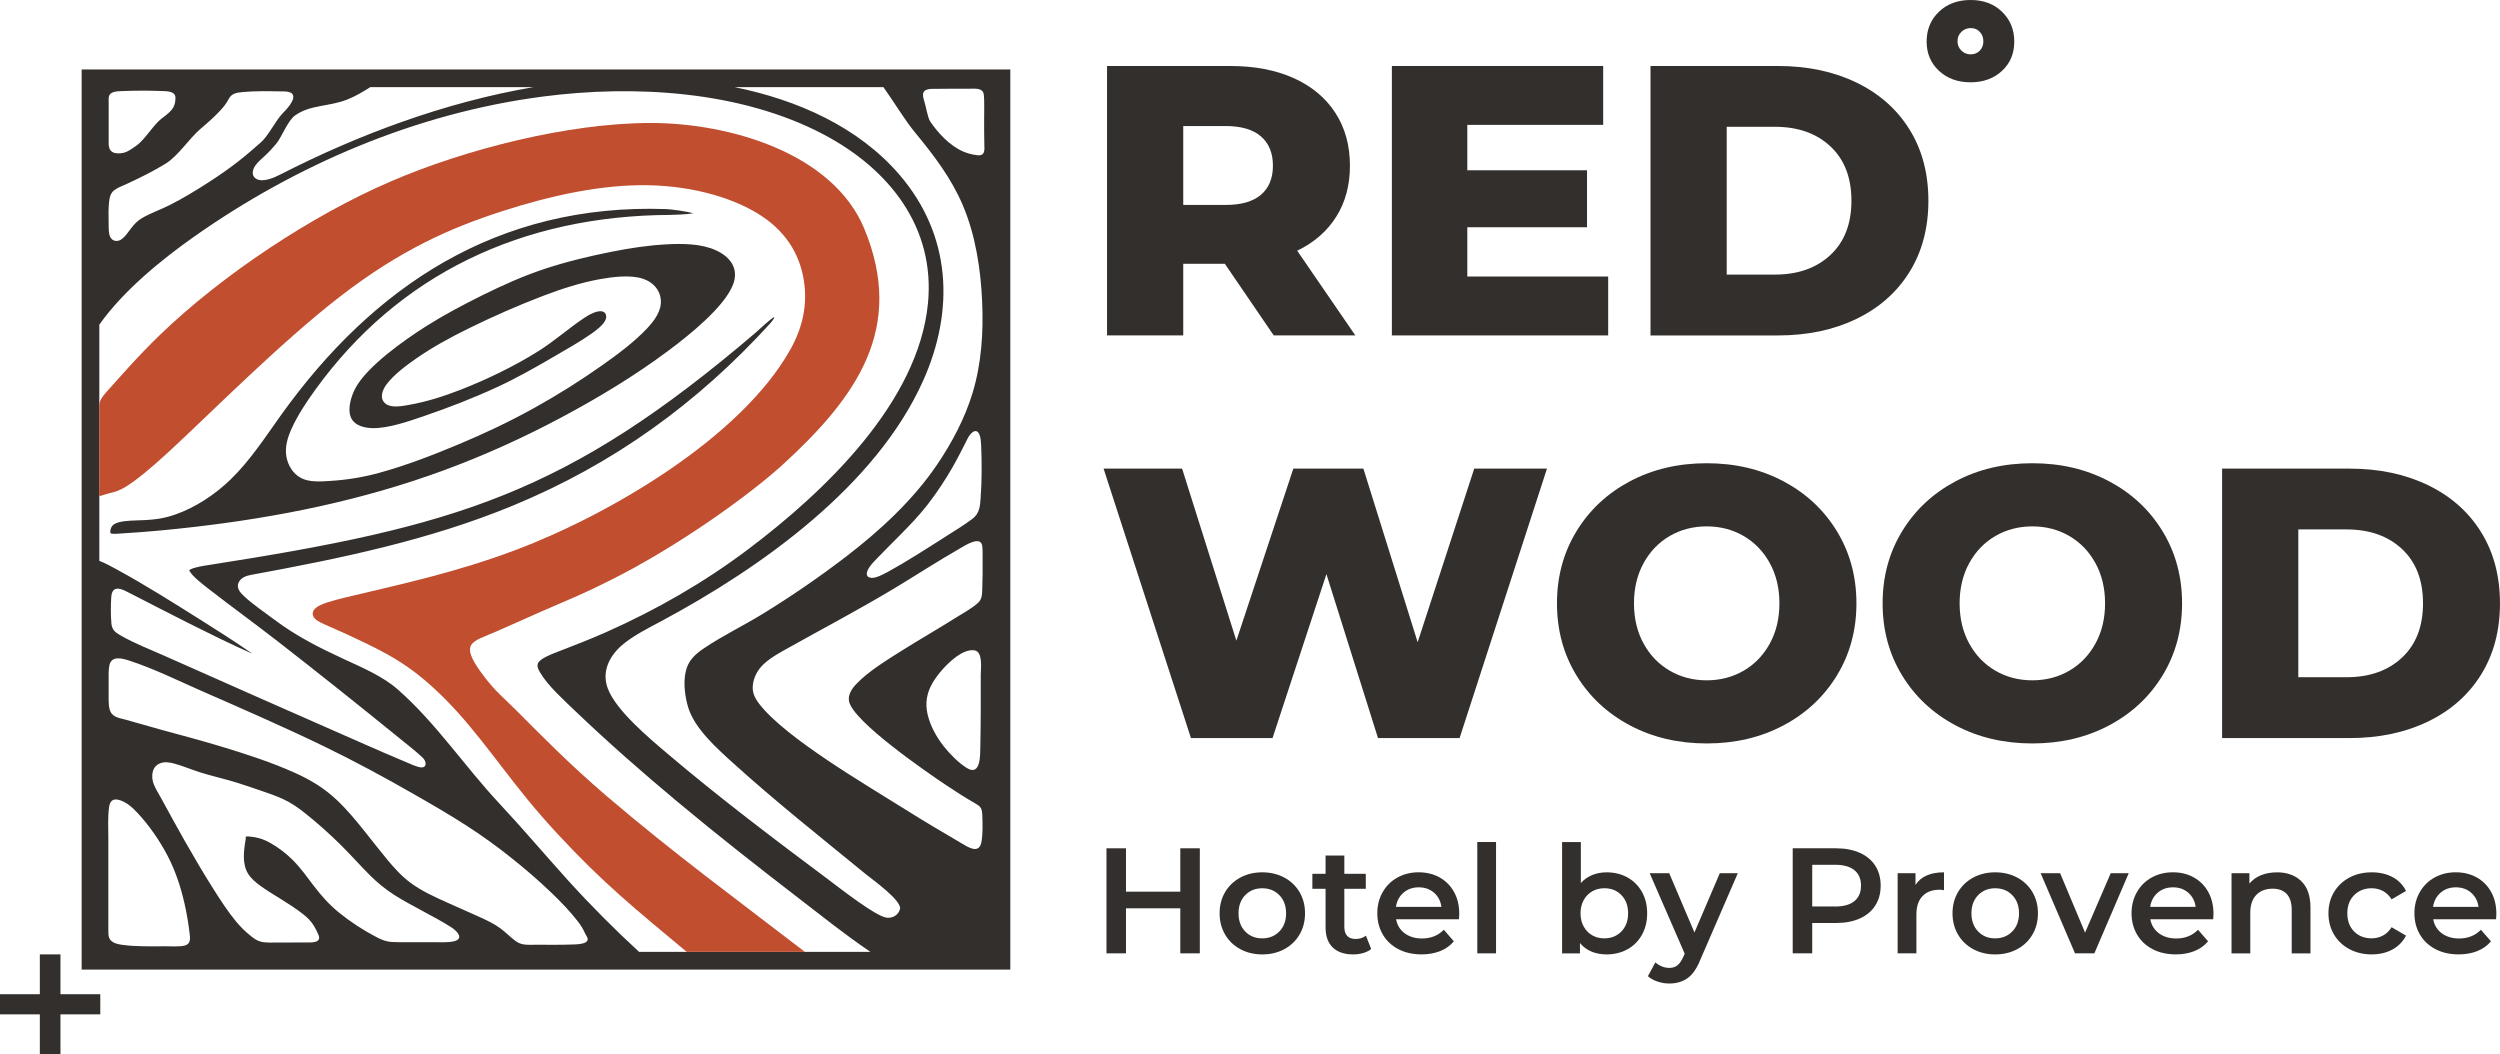
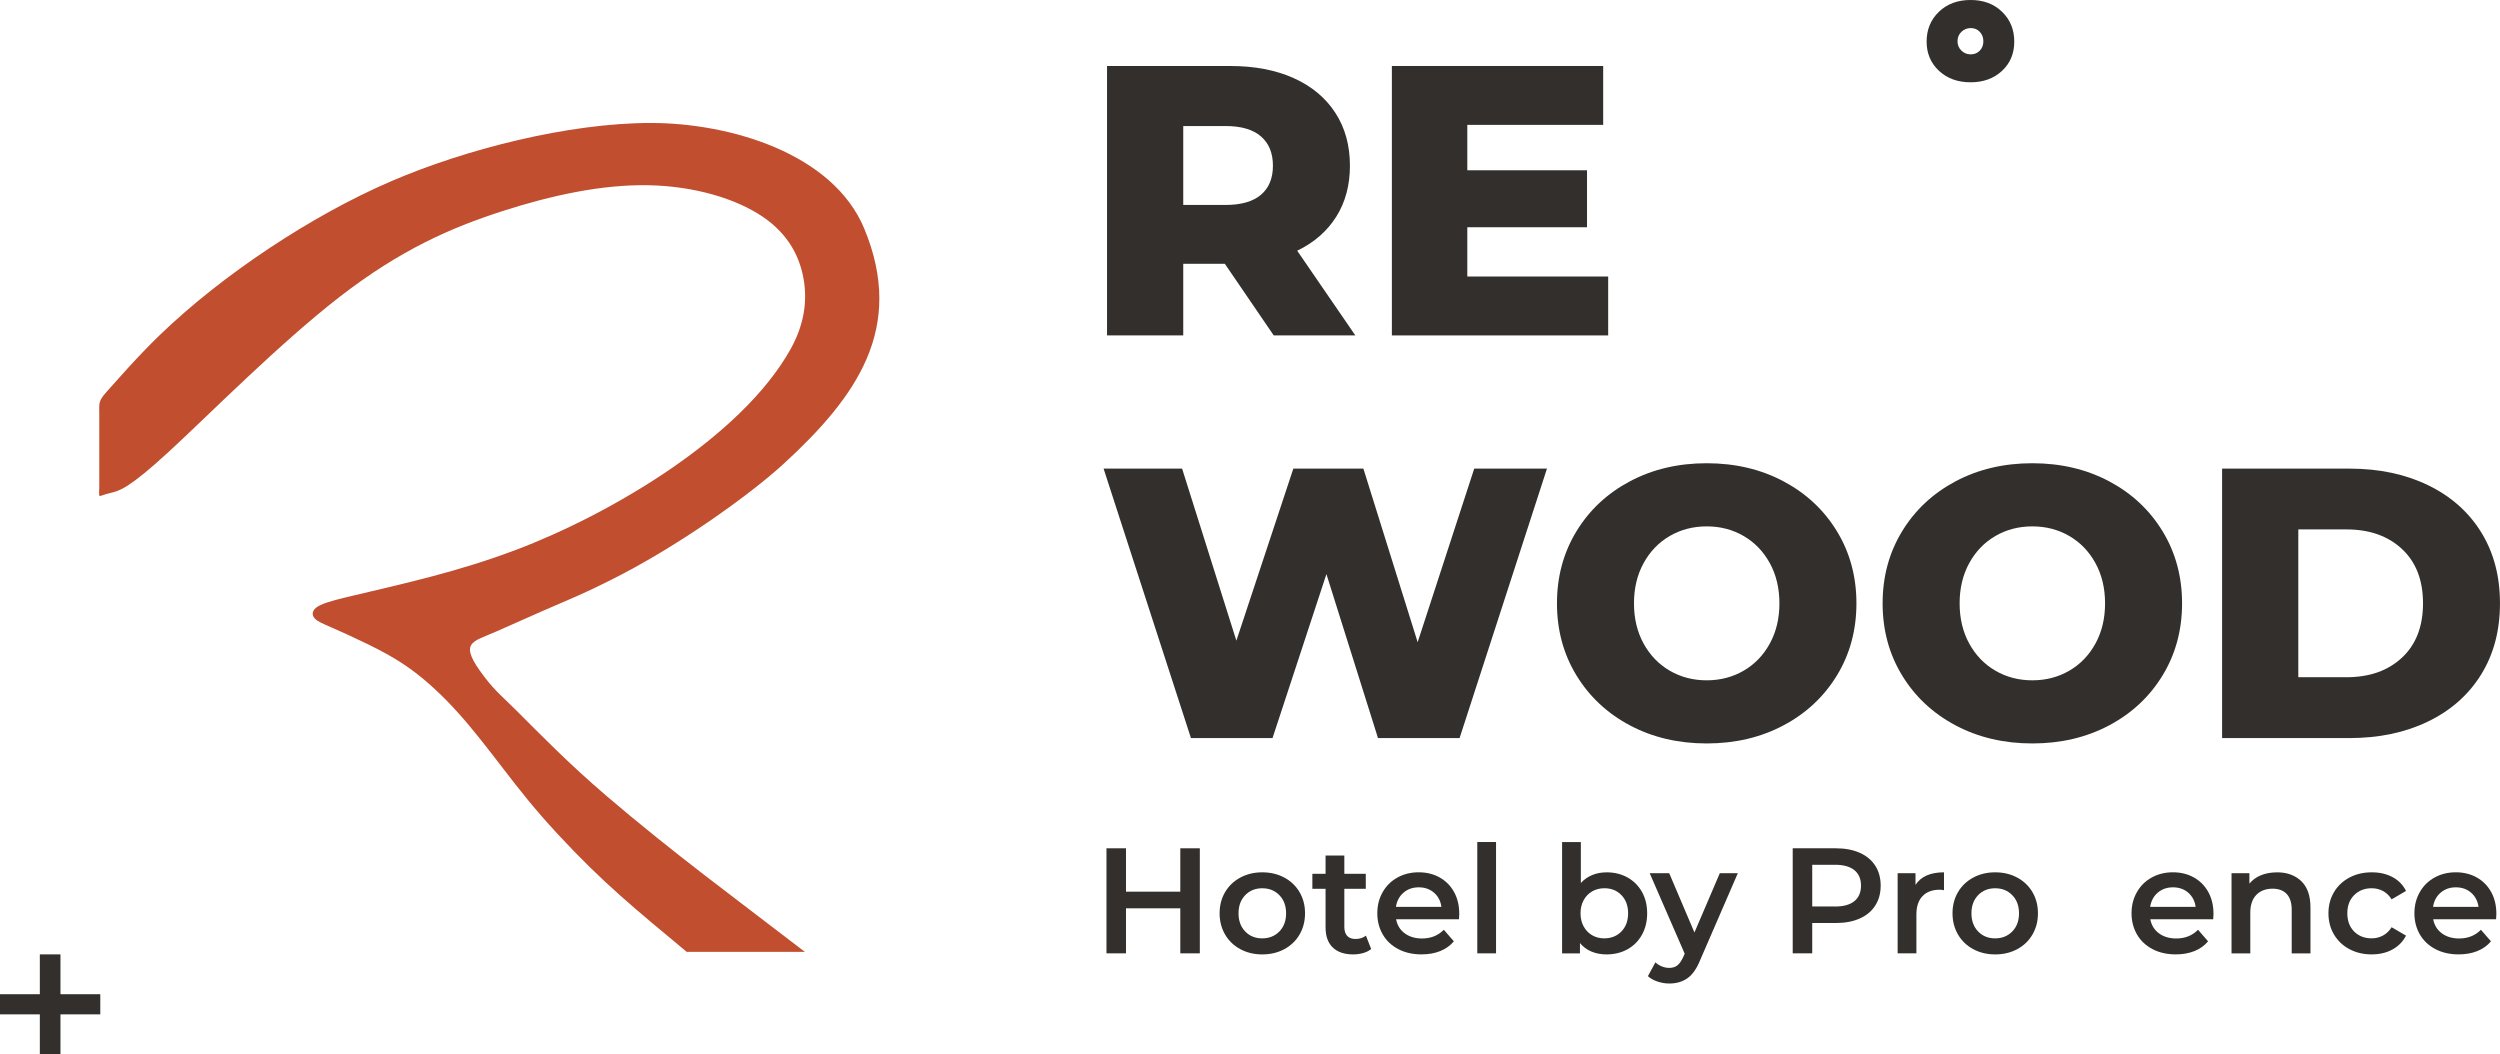
<svg xmlns="http://www.w3.org/2000/svg" xml:space="preserve" width="51.7mm" height="21.801mm" version="1.1" style="shape-rendering:geometricPrecision; text-rendering:geometricPrecision; image-rendering:optimizeQuality; fill-rule:evenodd; clip-rule:evenodd" viewBox="0 0 1030.03 434.33">
  <defs>
    <style type="text/css"> .fil1 {fill:#332F2C} .fil2 {fill:#C14E2F} .fil0 {fill:#332F2C;fill-rule:nonzero} </style>
  </defs>
  <g id="Слой_x0020_1">
    <path class="fil0" d="M504.64 108.69l-17.13 0 0 29.5 -31.4 0 0 -111.01 50.75 0c10.04,0 18.77,1.67 26.17,5 7.4,3.33 13.11,8.09 17.13,14.27 4.02,6.18 6.03,13.45 6.03,21.8 0,8.03 -1.88,15.04 -5.63,21.01 -3.75,5.97 -9.12,10.65 -16.1,14.03l23.95 34.89 -33.62 0 -20.14 -29.5zm19.82 -40.44c0,-5.18 -1.64,-9.2 -4.92,-12.05 -3.28,-2.85 -8.14,-4.28 -14.59,-4.28l-17.44 0 0 32.51 17.44 0c6.45,0 11.31,-1.4 14.59,-4.2 3.28,-2.8 4.92,-6.79 4.92,-11.97z" />
    <polygon id="_1" class="fil0" points="662.59,113.92 662.59,138.19 573.47,138.19 573.47,27.18 660.53,27.18 660.53,51.44 604.55,51.44 604.55,70.15 653.87,70.15 653.87,93.62 604.55,93.62 604.55,113.92 " />
-     <path id="_2" class="fil0" d="M680.03 27.18l52.49 0c12.16,0 22.94,2.27 32.35,6.82 9.41,4.55 16.7,11 21.88,19.35 5.18,8.35 7.77,18.13 7.77,29.34 0,11.21 -2.59,20.98 -7.77,29.34 -5.18,8.35 -12.47,14.8 -21.88,19.35 -9.41,4.55 -20.19,6.82 -32.35,6.82l-52.49 0 0 -111.01zm51.22 85.95c9.52,0 17.15,-2.7 22.92,-8.09 5.76,-5.39 8.64,-12.84 8.64,-22.36 0,-9.52 -2.88,-16.97 -8.64,-22.36 -5.76,-5.39 -13.4,-8.09 -22.92,-8.09l-19.82 0 0 60.9 19.82 0z" />
    <polygon class="fil0" points="637.37,193.07 601.37,304.08 567.75,304.08 546.5,236.53 524.3,304.08 490.68,304.08 454.69,193.07 487.04,193.07 509.4,263.96 532.87,193.07 561.73,193.07 584.09,264.59 607.4,193.07 " />
    <path id="_1_0" class="fil0" d="M703.18 306.3c-11.73,0 -22.28,-2.48 -31.64,-7.45 -9.36,-4.97 -16.7,-11.84 -22.04,-20.61 -5.34,-8.78 -8.01,-18.66 -8.01,-29.66 0,-11 2.67,-20.88 8.01,-29.66 5.34,-8.78 12.69,-15.65 22.04,-20.62 9.36,-4.97 19.9,-7.45 31.64,-7.45 11.73,0 22.28,2.48 31.64,7.45 9.36,4.97 16.7,11.84 22.04,20.62 5.34,8.77 8.01,18.66 8.01,29.66 0,10.99 -2.67,20.88 -8.01,29.66 -5.34,8.77 -12.69,15.65 -22.04,20.61 -9.36,4.97 -19.9,7.45 -31.64,7.45zm0 -26.01c5.6,0 10.68,-1.32 15.22,-3.96 4.55,-2.64 8.14,-6.37 10.78,-11.18 2.64,-4.81 3.96,-10.33 3.96,-16.57 0,-6.24 -1.32,-11.76 -3.96,-16.57 -2.64,-4.81 -6.24,-8.54 -10.78,-11.18 -4.54,-2.64 -9.62,-3.96 -15.22,-3.96 -5.6,0 -10.68,1.32 -15.22,3.96 -4.55,2.64 -8.14,6.37 -10.78,11.18 -2.64,4.81 -3.96,10.33 -3.96,16.57 0,6.24 1.32,11.76 3.96,16.57 2.64,4.81 6.24,8.54 10.78,11.18 4.54,2.64 9.62,3.96 15.22,3.96z" />
    <path id="_2_1" class="fil0" d="M837.35 306.3c-11.73,0 -22.28,-2.48 -31.64,-7.45 -9.36,-4.97 -16.7,-11.84 -22.04,-20.61 -5.34,-8.78 -8.01,-18.66 -8.01,-29.66 0,-11 2.67,-20.88 8.01,-29.66 5.34,-8.78 12.69,-15.65 22.04,-20.62 9.36,-4.97 19.9,-7.45 31.64,-7.45 11.73,0 22.28,2.48 31.64,7.45 9.36,4.97 16.7,11.84 22.04,20.62 5.34,8.77 8.01,18.66 8.01,29.66 0,10.99 -2.67,20.88 -8.01,29.66 -5.34,8.77 -12.69,15.65 -22.04,20.61 -9.36,4.97 -19.9,7.45 -31.64,7.45zm0 -26.01c5.6,0 10.68,-1.32 15.22,-3.96 4.55,-2.64 8.14,-6.37 10.78,-11.18 2.64,-4.81 3.96,-10.33 3.96,-16.57 0,-6.24 -1.32,-11.76 -3.96,-16.57 -2.64,-4.81 -6.24,-8.54 -10.78,-11.18 -4.54,-2.64 -9.62,-3.96 -15.22,-3.96 -5.6,0 -10.68,1.32 -15.22,3.96 -4.55,2.64 -8.14,6.37 -10.78,11.18 -2.64,4.81 -3.96,10.33 -3.96,16.57 0,6.24 1.32,11.76 3.96,16.57 2.64,4.81 6.24,8.54 10.78,11.18 4.54,2.64 9.62,3.96 15.22,3.96z" />
    <path id="_3" class="fil0" d="M915.53 193.07l52.49 0c12.16,0 22.94,2.27 32.35,6.82 9.41,4.55 16.7,11 21.88,19.35 5.18,8.35 7.77,18.13 7.77,29.34 0,11.21 -2.59,20.98 -7.77,29.34 -5.18,8.35 -12.47,14.8 -21.88,19.35 -9.41,4.55 -20.19,6.82 -32.35,6.82l-52.49 0 0 -111.01zm51.22 85.95c9.52,0 17.15,-2.7 22.92,-8.09 5.76,-5.39 8.64,-12.84 8.64,-22.36 0,-9.52 -2.88,-16.97 -8.64,-22.36 -5.76,-5.39 -13.4,-8.09 -22.92,-8.09l-19.82 0 0 60.9 19.82 0z" />
    <polygon class="fil0" points="494.34,349.5 494.34,392.78 486.3,392.78 486.3,374.23 463.92,374.23 463.92,392.78 455.88,392.78 455.88,349.5 463.92,349.5 463.92,367.37 486.3,367.37 486.3,349.5 " />
    <path id="_1_2" class="fil0" d="M520.06 393.22c-3.34,0 -6.35,-0.72 -9.03,-2.16 -2.68,-1.44 -4.77,-3.45 -6.28,-6.03 -1.5,-2.58 -2.26,-5.49 -2.26,-8.75 0,-3.26 0.75,-6.16 2.26,-8.72 1.5,-2.56 3.6,-4.55 6.28,-6 2.68,-1.44 5.69,-2.16 9.03,-2.16 3.38,0 6.41,0.72 9.09,2.16 2.68,1.44 4.77,3.44 6.28,6 1.5,2.56 2.26,5.46 2.26,8.72 0,3.26 -0.75,6.17 -2.26,8.75 -1.5,2.58 -3.6,4.59 -6.28,6.03 -2.68,1.44 -5.71,2.16 -9.09,2.16zm0 -6.61c2.84,0 5.19,-0.95 7.05,-2.84 1.85,-1.9 2.78,-4.39 2.78,-7.48 0,-3.09 -0.93,-5.58 -2.78,-7.48 -1.85,-1.9 -4.2,-2.84 -7.05,-2.84 -2.84,0 -5.18,0.95 -7.02,2.84 -1.83,1.9 -2.75,4.39 -2.75,7.48 0,3.09 0.92,5.58 2.75,7.48 1.83,1.9 4.17,2.84 7.02,2.84z" />
    <path id="_2_3" class="fil0" d="M564.95 390.99c-0.91,0.74 -2.01,1.3 -3.31,1.67 -1.3,0.37 -2.67,0.56 -4.11,0.56 -3.63,0 -6.43,-0.95 -8.41,-2.84 -1.98,-1.9 -2.97,-4.66 -2.97,-8.29l0 -15.89 -5.44 0 0 -6.18 5.44 0 0 -7.54 7.73 0 0 7.54 8.84 0 0 6.18 -8.84 0 0 15.71c0,1.61 0.39,2.83 1.17,3.68 0.78,0.84 1.92,1.27 3.4,1.27 1.73,0 3.17,-0.45 4.33,-1.36l2.16 5.5z" />
    <path id="_3_4" class="fil0" d="M601.24 376.46c0,0.54 -0.04,1.3 -0.12,2.29l-25.91 0c0.45,2.43 1.64,4.36 3.55,5.78 1.92,1.42 4.3,2.13 7.14,2.13 3.63,0 6.62,-1.2 8.97,-3.59l4.14 4.76c-1.48,1.77 -3.36,3.11 -5.63,4.02 -2.27,0.91 -4.82,1.36 -7.67,1.36 -3.63,0 -6.82,-0.72 -9.58,-2.16 -2.76,-1.44 -4.9,-3.45 -6.4,-6.03 -1.5,-2.58 -2.26,-5.49 -2.26,-8.75 0,-3.22 0.73,-6.11 2.2,-8.69 1.46,-2.58 3.49,-4.59 6.09,-6.03 2.6,-1.44 5.52,-2.16 8.78,-2.16 3.21,0 6.09,0.71 8.62,2.13 2.53,1.42 4.51,3.42 5.94,6 1.42,2.58 2.13,5.55 2.13,8.93zm-16.69 -10.88c-2.47,0 -4.57,0.73 -6.28,2.2 -1.71,1.46 -2.75,3.41 -3.12,5.84l18.73 0c-0.33,-2.39 -1.34,-4.33 -3.03,-5.81 -1.69,-1.48 -3.79,-2.23 -6.31,-2.23z" />
    <polygon id="_4" class="fil0" points="608.66,346.91 616.39,346.91 616.39,392.78 608.66,392.78 " />
    <path id="_5" class="fil0" d="M661.9 359.4c3.22,0 6.09,0.7 8.62,2.1 2.53,1.4 4.52,3.38 5.97,5.94 1.44,2.56 2.16,5.5 2.16,8.84 0,3.34 -0.72,6.3 -2.16,8.87 -1.44,2.58 -3.43,4.57 -5.97,5.97 -2.53,1.4 -5.41,2.1 -8.62,2.1 -2.27,0 -4.34,-0.39 -6.21,-1.17 -1.87,-0.78 -3.45,-1.96 -4.73,-3.52l0 4.27 -7.36 0 0 -45.88 7.73 0 0 16.88c1.32,-1.44 2.87,-2.53 4.67,-3.28 1.79,-0.74 3.76,-1.11 5.91,-1.11zm-0.87 27.2c2.84,0 5.18,-0.95 7.02,-2.84 1.83,-1.9 2.75,-4.39 2.75,-7.48 0,-3.09 -0.92,-5.58 -2.75,-7.48 -1.83,-1.9 -4.17,-2.84 -7.02,-2.84 -1.85,0 -3.52,0.42 -5.01,1.27 -1.48,0.85 -2.66,2.05 -3.52,3.62 -0.87,1.57 -1.3,3.38 -1.3,5.44 0,2.06 0.43,3.88 1.3,5.44 0.86,1.57 2.04,2.77 3.52,3.62 1.48,0.85 3.15,1.27 5.01,1.27z" />
    <path id="_6" class="fil0" d="M716 359.77l-15.46 35.67c-1.44,3.59 -3.19,6.11 -5.26,7.57 -2.06,1.46 -4.55,2.2 -7.48,2.2 -1.65,0 -3.28,-0.27 -4.88,-0.8 -1.61,-0.54 -2.93,-1.28 -3.96,-2.23l3.09 -5.69c0.74,0.7 1.62,1.26 2.63,1.67 1.01,0.41 2.03,0.62 3.06,0.62 1.36,0 2.48,-0.35 3.37,-1.05 0.88,-0.7 1.7,-1.88 2.44,-3.52l0.56 -1.3 -14.41 -33.14 8.04 0 10.39 24.42 10.45 -24.42 7.42 0z" />
    <path id="_7" class="fil0" d="M756.43 349.5c3.75,0 7.02,0.62 9.8,1.85 2.78,1.24 4.91,3.01 6.4,5.32 1.48,2.31 2.23,5.05 2.23,8.22 0,3.13 -0.74,5.86 -2.23,8.19 -1.48,2.33 -3.62,4.11 -6.4,5.35 -2.78,1.24 -6.05,1.85 -9.8,1.85l-9.77 0 0 12.49 -8.04 0 0 -43.28 17.81 0zm-0.37 23.99c3.5,0 6.16,-0.74 7.98,-2.23 1.81,-1.48 2.72,-3.61 2.72,-6.37 0,-2.76 -0.91,-4.89 -2.72,-6.37 -1.81,-1.48 -4.47,-2.23 -7.98,-2.23l-9.4 0 0 17.19 9.4 0z" />
    <path id="_8" class="fil0" d="M789.2 364.59c2.23,-3.46 6.14,-5.19 11.75,-5.19l0 7.36c-0.66,-0.12 -1.26,-0.19 -1.79,-0.19 -3.01,0 -5.36,0.87 -7.05,2.63 -1.69,1.75 -2.53,4.28 -2.53,7.57l0 16.01 -7.73 0 0 -33.02 7.36 0 0 4.82z" />
    <path id="_9" class="fil0" d="M822.03 393.22c-3.34,0 -6.35,-0.72 -9.03,-2.16 -2.68,-1.44 -4.77,-3.45 -6.28,-6.03 -1.5,-2.58 -2.26,-5.49 -2.26,-8.75 0,-3.26 0.75,-6.16 2.26,-8.72 1.5,-2.56 3.6,-4.55 6.28,-6 2.68,-1.44 5.69,-2.16 9.03,-2.16 3.38,0 6.41,0.72 9.09,2.16 2.68,1.44 4.77,3.44 6.28,6 1.5,2.56 2.26,5.46 2.26,8.72 0,3.26 -0.75,6.17 -2.26,8.75 -1.5,2.58 -3.6,4.59 -6.28,6.03 -2.68,1.44 -5.71,2.16 -9.09,2.16zm0 -6.61c2.84,0 5.19,-0.95 7.05,-2.84 1.85,-1.9 2.78,-4.39 2.78,-7.48 0,-3.09 -0.93,-5.58 -2.78,-7.48 -1.85,-1.9 -4.2,-2.84 -7.05,-2.84 -2.84,0 -5.18,0.95 -7.02,2.84 -1.83,1.9 -2.75,4.39 -2.75,7.48 0,3.09 0.92,5.58 2.75,7.48 1.83,1.9 4.17,2.84 7.02,2.84z" />
-     <polygon id="_10" class="fil0" points="877.06,359.77 862.9,392.78 854.93,392.78 840.77,359.77 848.8,359.77 859.07,384.25 869.64,359.77 " />
    <path id="_11" class="fil0" d="M911.99 376.46c0,0.54 -0.04,1.3 -0.12,2.29l-25.91 0c0.45,2.43 1.64,4.36 3.55,5.78 1.92,1.42 4.3,2.13 7.14,2.13 3.63,0 6.62,-1.2 8.97,-3.59l4.14 4.76c-1.48,1.77 -3.36,3.11 -5.63,4.02 -2.27,0.91 -4.82,1.36 -7.67,1.36 -3.63,0 -6.82,-0.72 -9.58,-2.16 -2.76,-1.44 -4.9,-3.45 -6.4,-6.03 -1.5,-2.58 -2.26,-5.49 -2.26,-8.75 0,-3.22 0.73,-6.11 2.2,-8.69 1.46,-2.58 3.49,-4.59 6.09,-6.03 2.6,-1.44 5.52,-2.16 8.78,-2.16 3.21,0 6.09,0.71 8.62,2.13 2.53,1.42 4.51,3.42 5.94,6 1.42,2.58 2.13,5.55 2.13,8.93zm-16.69 -10.88c-2.47,0 -4.57,0.73 -6.28,2.2 -1.71,1.46 -2.75,3.41 -3.12,5.84l18.73 0c-0.33,-2.39 -1.34,-4.33 -3.03,-5.81 -1.69,-1.48 -3.79,-2.23 -6.31,-2.23z" />
    <path id="_12" class="fil0" d="M938.15 359.4c4.16,0 7.5,1.22 10.02,3.65 2.51,2.43 3.77,6.04 3.77,10.82l0 18.92 -7.73 0 0 -17.93c0,-2.88 -0.68,-5.06 -2.04,-6.52 -1.36,-1.46 -3.3,-2.2 -5.81,-2.2 -2.84,0 -5.09,0.86 -6.74,2.57 -1.65,1.71 -2.47,4.17 -2.47,7.39l0 16.69 -7.73 0 0 -33.02 7.36 0 0 4.27c1.28,-1.52 2.88,-2.68 4.82,-3.46 1.94,-0.78 4.12,-1.17 6.55,-1.17z" />
    <path id="_13" class="fil0" d="M977.22 393.22c-3.42,0 -6.49,-0.72 -9.21,-2.16 -2.72,-1.44 -4.84,-3.45 -6.37,-6.03 -1.53,-2.58 -2.29,-5.49 -2.29,-8.75 0,-3.26 0.76,-6.16 2.29,-8.72 1.52,-2.56 3.64,-4.55 6.34,-6 2.7,-1.44 5.78,-2.16 9.24,-2.16 3.26,0 6.11,0.66 8.56,1.98 2.45,1.32 4.3,3.21 5.53,5.69l-5.94 3.46c-0.95,-1.53 -2.13,-2.67 -3.56,-3.43 -1.42,-0.76 -2.98,-1.14 -4.67,-1.14 -2.88,0 -5.28,0.94 -7.17,2.81 -1.9,1.88 -2.84,4.38 -2.84,7.51 0,3.13 0.94,5.64 2.81,7.51 1.87,1.87 4.28,2.81 7.2,2.81 1.69,0 3.25,-0.38 4.67,-1.15 1.42,-0.76 2.61,-1.9 3.56,-3.43l5.94 3.46c-1.28,2.47 -3.14,4.38 -5.6,5.72 -2.45,1.34 -5.29,2.01 -8.5,2.01z" />
    <path id="_14" class="fil0" d="M1028.54 376.46c0,0.54 -0.04,1.3 -0.12,2.29l-25.91 0c0.45,2.43 1.64,4.36 3.55,5.78 1.92,1.42 4.3,2.13 7.14,2.13 3.63,0 6.62,-1.2 8.97,-3.59l4.14 4.76c-1.48,1.77 -3.36,3.11 -5.63,4.02 -2.27,0.91 -4.82,1.36 -7.67,1.36 -3.63,0 -6.82,-0.72 -9.58,-2.16 -2.76,-1.44 -4.9,-3.45 -6.4,-6.03 -1.5,-2.58 -2.26,-5.49 -2.26,-8.75 0,-3.22 0.73,-6.11 2.2,-8.69 1.46,-2.58 3.49,-4.59 6.09,-6.03 2.6,-1.44 5.52,-2.16 8.78,-2.16 3.21,0 6.09,0.71 8.62,2.13 2.53,1.42 4.51,3.42 5.94,6 1.42,2.58 2.13,5.55 2.13,8.93zm-16.69 -10.88c-2.47,0 -4.57,0.73 -6.28,2.2 -1.71,1.46 -2.75,3.41 -3.12,5.84l18.73 0c-0.33,-2.39 -1.34,-4.33 -3.03,-5.81 -1.69,-1.48 -3.79,-2.23 -6.31,-2.23z" />
    <path class="fil0" d="M811.91 33.9c-5.3,0 -9.65,-1.58 -13.04,-4.74 -3.38,-3.16 -5.08,-7.17 -5.08,-12.03 0,-4.93 1.68,-9.03 5.05,-12.27 3.36,-3.24 7.72,-4.87 13.07,-4.87 5.3,0 9.63,1.62 12.97,4.87 3.35,3.24 5.02,7.33 5.02,12.27 0,4.94 -1.69,8.97 -5.08,12.09 -3.39,3.12 -7.69,4.68 -12.91,4.68zm0 -11.51c1.55,0 2.82,-0.51 3.79,-1.53 0.98,-1.02 1.47,-2.31 1.47,-3.86 0,-1.55 -0.49,-2.84 -1.47,-3.88 -0.98,-1.04 -2.22,-1.56 -3.73,-1.56 -1.51,0 -2.79,0.52 -3.86,1.56 -1.06,1.04 -1.59,2.33 -1.59,3.88 0,1.51 0.53,2.79 1.59,3.83 1.06,1.04 2.33,1.56 3.8,1.56z" />
    <polygon class="fil0" points="41.32,417.92 24.91,417.92 24.91,434.33 16.41,434.33 16.41,417.92 -0,417.92 -0,409.62 16.41,409.62 16.41,393.21 24.91,393.21 24.91,409.62 41.32,409.62 " />
-     <path class="fil1" d="M285.68 87.9c-2.93,-0.92 -9.59,-1.7 -11.15,-1.76 -69.61,-2.46 -120.79,31.88 -158.73,84.85 -6.47,9.04 -12.66,18.64 -20.74,26.5 -6.31,6.14 -14.55,11.65 -23.08,14.58 -5.72,1.97 -10.27,2.17 -16.25,2.36 -2.37,0.07 -7.07,0.26 -8.96,1.72 -0.97,0.75 -1.61,2.48 -1.2,3.55 0.68,0.5 4.52,0.06 5.49,0.01 9.61,-0.56 19.19,-1.49 28.75,-2.59 35.34,-4.07 69.68,-11.09 102.95,-23.32 16.73,-6.15 32.94,-13.5 48.58,-21.84 15.36,-8.19 30.35,-17.26 44.21,-27.61 8.18,-6.1 22.84,-17.77 26.45,-27.05 2.49,-6.41 -0.84,-11.34 -6.97,-14.16 -6.11,-2.81 -13.92,-2.84 -20.57,-2.47 -7.54,0.41 -14.96,1.56 -22.35,3.02 -9.45,1.88 -18.89,4.15 -28,7.18 -8.75,2.92 -17.09,6.68 -25.3,10.74 -7.95,3.94 -15.81,8.09 -23.28,12.82 -8.86,5.61 -24.36,16.52 -29.12,25.54 -1.71,3.25 -3.31,8.39 -1.86,11.93 1.41,3.45 5.57,4.45 9.1,4.49 6.45,0.07 14.62,-2.77 20.68,-4.84 10.39,-3.56 20.69,-7.52 30.62,-12.13 8.23,-3.82 16.08,-8.27 23.87,-12.84 5.01,-2.94 10.14,-5.78 14.87,-9.11 1.93,-1.36 5.23,-3.8 5.93,-6.05 0.35,-1.12 0.11,-2.52 -1.15,-3.02 -2.18,-0.86 -6,1.4 -7.73,2.55 -6.59,4.4 -12.42,9.68 -19.19,13.89 -9.81,6.11 -20.77,11.41 -31.61,15.67 -6.98,2.74 -14.22,5.04 -21.65,6.34 -2.73,0.48 -7.12,1.32 -9.43,-0.54 -2.71,-2.18 -1.29,-5.65 0.4,-7.94 2.94,-3.96 8.11,-7.81 12.23,-10.68 6.84,-4.75 14.22,-8.76 21.74,-12.45 10.03,-4.93 20.33,-9.46 30.81,-13.45 7.54,-2.86 15.22,-5.35 23.22,-6.79 5.21,-0.94 12.36,-1.83 17.46,-0.22 4.22,1.33 7.22,4.53 7.55,8.81 0.35,4.56 -2.7,8.57 -5.74,11.79 -5.39,5.7 -12.18,10.7 -18.64,15.26 -8.88,6.27 -18.13,12.07 -27.68,17.38 -10.09,5.61 -20.55,10.57 -31.25,15.04 -10.62,4.44 -21.57,8.69 -32.73,11.75 -6.72,1.84 -13.19,2.89 -20.17,3.33 -3.83,0.24 -8.57,0.62 -12.04,-1.21 -3.33,-1.74 -5.37,-5.25 -6,-8.72 -0.74,-4.05 0.47,-7.96 2.14,-11.65 2.5,-5.53 6.02,-10.79 9.58,-15.75 34.46,-47.88 85.42,-71.95 146.17,-72.27 1.43,-0.01 6.98,-0.19 9.75,-0.66zm-22.4 304.28l95.34 0 -0.6 -0.43c-9.83,-6.67 -19.09,-14.08 -28.45,-21.29 -17.06,-13.13 -34,-26.4 -50.49,-40.17 -14.49,-12.1 -28.69,-24.54 -42.28,-37.55 -4.56,-4.37 -11.1,-10.26 -14.22,-15.58 -0.74,-1.26 -1.69,-2.96 -0.68,-4.32 1.22,-1.64 4.58,-3.02 6.5,-3.77 7.13,-2.8 14.31,-5.49 21.3,-8.61 20.91,-9.32 40.24,-20.4 58.36,-34.02 32.06,-24.1 70.39,-60.92 74.28,-101.56 2.96,-30.95 -15.58,-55.1 -43.23,-69.62 -34,-17.84 -77.75,-20.43 -115.61,-15.47 -52.14,6.82 -101.74,28.19 -143.79,57.89 -13.06,9.22 -28.91,22.07 -38.79,36.08l0 97.3c2.39,0.92 4.74,2.22 6.91,3.39 11.94,6.5 23.42,13.77 34.89,20.98 6.61,4.16 13.2,8.34 19.62,12.76 0.54,0.37 1.09,0.75 1.63,1.12 -8.69,-3.79 -17.16,-8.03 -25.62,-12.25 -8.18,-4.08 -16.28,-8.3 -24.41,-12.46 -3.05,-1.56 -7.74,-4.42 -8.11,1.49 -0.22,3.53 -0.23,7.2 0.07,10.73 0.23,2.69 1.56,3.71 3.84,5.01 5.68,3.25 12,5.69 18.01,8.36 26.87,11.93 53.74,23.85 80.68,35.65 6.45,2.83 12.89,5.67 19.4,8.38 1.55,0.65 3.17,1.39 4.8,1.81 3.33,0.84 3.4,-2.14 1.41,-3.99 -3.11,-2.88 -6.51,-5.5 -9.81,-8.18 -16.44,-13.35 -33,-26.57 -49.74,-39.58 -9.45,-7.34 -19.16,-14.37 -28.6,-21.72 -2.15,-1.67 -6.45,-4.94 -7.72,-7.19 -0.06,-0.1 -0.23,-0.33 -0.23,-0.45 0.07,-0.09 0.3,-0.19 0.4,-0.25 1.77,-1.03 5.67,-1.57 7.77,-1.9 101.71,-15.9 147.17,-29.07 225.21,-95.71 1.41,-1.21 6.09,-5.68 7.62,-6.43 0.03,0 0.05,0.01 0.05,0 0.26,0.39 -1.38,2.31 -1.66,2.61 -29.77,32.68 -64.27,57.84 -106.1,75.1 -34.63,14.28 -71.06,21.76 -107.96,28.54 -1.95,0.36 -3.88,1.12 -4.84,2.89 -1.26,2.32 0.45,4.32 2.12,5.87 3.81,3.52 8.27,6.47 12.43,9.61 8.92,6.74 18.62,11.64 28.83,16.35 7.49,3.45 15.95,7.06 22.1,12.47 15.87,13.97 27.55,31.71 41.88,47.02 9.65,10.32 18.73,21.1 28.2,31.57 9.3,10.27 19.09,20.09 29.32,29.51zm100.67 -356.29l-61.31 0c26.02,5.27 51.01,16.44 67.89,36.03 21.53,25 22.8,56 9.77,85.02 -19.34,43.08 -66.18,76.69 -108.06,99.09 -5.02,2.68 -10.44,5.42 -14.89,8.89 -5.98,4.68 -9.7,11.47 -6.91,18.8 3.4,8.96 16.7,20.12 24.22,26.5 21.59,18.34 44.3,35.49 67.06,52.48 4.24,3.16 19.14,14.93 23.66,15.39 2.53,0.26 4.69,-1.12 5.41,-3.44 1.08,-3.48 -11.36,-12.26 -14.07,-14.49 -18.33,-15.02 -36.97,-29.75 -54.5,-45.63 -6.83,-6.19 -16.07,-14.34 -18.71,-23.18 -1.34,-4.51 -2.02,-10.04 -0.99,-14.66 1.02,-4.57 3.8,-7.1 7.68,-9.71 7.65,-5.14 16.09,-9.19 23.95,-14.01 11.86,-7.27 23.37,-15.17 34.36,-23.59 14.07,-10.78 27.63,-23.32 37.47,-37.8 6.22,-9.14 11.52,-19.15 14.71,-29.63 3.69,-12.14 4.51,-24.96 3.97,-37.52 -0.57,-13.38 -2.7,-27.51 -8.02,-39.98 -4.71,-11.02 -11.86,-20.47 -19.55,-29.76 -4.3,-5.19 -8.78,-12.75 -13.13,-18.82zm-144.15 0l-67.22 0c-3,1.91 -6.14,3.77 -9.45,5.09 -3.6,1.43 -7.36,2 -11.16,2.72 -3.79,0.71 -7.24,1.62 -10.39,3.85 -3.07,2.17 -5.45,8.91 -7.83,11.73 -1.42,1.69 -2.91,3.33 -4.54,4.84 -1.38,1.29 -2.93,2.54 -4.01,4.08 -1.14,1.64 -1.79,4.09 0.25,5.4 2.76,1.77 7.54,-0.43 10.13,-1.75 31.94,-16.33 67.66,-29.72 104.21,-35.96zm192.82 363.58l-378.98 0 0 -370.86 382.62 0 0 370.86 -3.64 0zm-361.7 -361.97c5.24,-0.2 10.51,-0.21 15.74,-0 2.18,0.08 5.76,0 5.63,3 -0.05,1.24 -0.2,2.38 -0.77,3.51 -0.94,1.88 -3.2,3.52 -4.9,4.8 -3.39,2.55 -6.89,8.71 -10.38,11.14 -1.54,1.07 -3.36,2.5 -5.23,2.97 -1.37,0.35 -3.29,0.46 -4.57,-0.22 -1.85,-0.99 -1.66,-3.16 -1.66,-4.86 0,-2.68 0,-9.09 0,-11.78 0,-1.48 0.01,-2.96 -0.01,-4.44 -0.01,-0.67 -0.05,-1.33 0.13,-1.98 0.6,-2.2 4.13,-2.06 6.01,-2.13zm49.21 0.41c5,-0.44 10.14,-0.37 15.16,-0.27 1.74,0.04 5.55,-0.28 5.55,2.24 0,0.79 -0.25,1.42 -0.62,2.11 -0.9,1.69 -2.36,3.26 -3.72,4.64 -2.84,2.88 -5.91,9.28 -8.96,11.97 -3.09,2.73 -6.21,5.43 -9.47,7.98 -3.91,3.04 -8,5.86 -12.18,8.56 -5.16,3.32 -10.43,6.54 -15.93,9.32 -3.7,1.87 -7.73,3.25 -11.3,5.3 -2.02,1.16 -3.24,2.47 -4.62,4.26 -1.09,1.43 -2.32,3.28 -3.74,4.39 -1.69,1.32 -3.92,1.18 -4.91,-0.83 -0.68,-1.39 -0.61,-3.84 -0.63,-5.38 -0.05,-3.03 -0.14,-6.11 0.19,-9.12 0.2,-1.82 0.6,-3.58 2.2,-4.78 1.44,-1.09 3.78,-1.92 5.47,-2.71 5.36,-2.49 10.66,-5.12 15.67,-8.2 5.08,-3.12 9.79,-10.46 14.29,-14.28 2.92,-2.47 5.86,-5.02 8.41,-7.84 1.18,-1.29 2.3,-2.7 3.09,-4.25 1.34,-2.63 3.29,-2.85 6.06,-3.1zm285.68 -1.31c4.6,-0.07 9.2,-0.06 13.79,-0.06 2.14,0 5.34,-0.42 5.74,2.39 0.28,1.98 0.14,7.85 0.14,9.85 0,3.61 -0.03,7.22 0.08,10.83 0.06,2.01 0.42,4.71 -2.86,4.34 -2.06,-0.23 -4.1,-0.75 -5.99,-1.59 -2.81,-1.24 -5.42,-3.21 -7.59,-5.3 -2.21,-2.12 -4.2,-4.55 -5.89,-7.06 -0.98,-1.45 -1.86,-6.69 -2.42,-8.33 -0.29,-0.86 -0.57,-1.9 -0.51,-2.81 0.16,-2.56 3.68,-2.24 5.52,-2.27zm-20.34 199.19c-1.33,0.73 -2.82,1.47 -4.27,1.95 -2.76,0.92 -5.12,0.02 -3.59,-3.05 0.88,-1.76 2.62,-3.47 4,-4.91 3.05,-3.16 6.17,-6.25 9.26,-9.37 3.92,-3.96 7.77,-7.98 11.19,-12.35 3.91,-4.99 7.4,-10.34 10.54,-15.8 2.22,-3.87 4.15,-7.88 6.2,-11.83 0.93,-1.79 3.34,-4.51 4.73,-1.44 0.54,1.21 0.66,3.17 0.72,4.5 0.29,7.12 0.31,14.38 -0.21,21.49 -0.25,3.41 -0.34,6.49 -3.42,8.8 -3.4,2.55 -7.06,4.77 -10.66,7.06 -8.05,5.12 -16.08,10.35 -24.48,14.96zm30.23 -9.96c1.87,-1.08 8.5,-5.41 9.01,-0.77 0.18,1.66 0.13,3.34 0.14,5.01 0.01,4.21 0.02,8.43 -0.15,12.64 -0.09,2.08 -0.03,4.13 -1.77,5.69 -2.55,2.3 -6.14,4.21 -9.09,6.07 -7.23,4.57 -14.67,8.82 -21.91,13.36 -6.21,3.9 -14.44,8.92 -19.33,14.2 -1.74,1.88 -3.3,4.32 -2.78,6.93 1.69,8.36 32.1,29.25 40.1,34.59 3.77,2.52 7.59,4.99 11.55,7.25 2.81,1.61 3.15,2.22 3.26,5.33 0.12,3.35 0.24,7.49 -0.37,10.77 -0.98,5.21 -5.54,2.09 -8.12,0.58 -7.79,-4.55 -15.56,-9.15 -23.19,-13.95 -16.1,-10.13 -49.22,-29.37 -60.12,-43.39 -2.22,-2.86 -3.35,-5.46 -2.57,-9.05 0.63,-2.89 2.06,-5.36 4.26,-7.45 3.07,-2.92 7.55,-5.23 11.29,-7.32 14.23,-7.96 28.67,-15.56 42.62,-23.96 9.09,-5.47 17.96,-11.25 27.17,-16.53zm5.82 42.12c3.57,0.59 2.56,7.58 2.56,10.05 0,9.96 0.05,19.93 -0.18,29.89 -0.07,2.91 0.26,12.11 -5.54,8.54 -3.41,-2.1 -7.02,-5.79 -9.46,-8.87 -3.02,-3.81 -5.62,-8.49 -6.7,-13.16 -1.07,-4.64 -0.44,-8.74 1.96,-12.92 2.24,-3.89 6.16,-8.22 9.86,-10.92 2,-1.46 4.89,-3.04 7.5,-2.61zm-351 121.35c-2.89,-0.39 -5.72,-1.14 -5.84,-4.46 -0.06,-1.56 -0.04,-3.12 -0.04,-4.69 0,-4.34 0,-8.67 0,-13.01 0,-7.2 0,-14.41 0,-21.61 0,-4.24 -0.27,-8.68 0.28,-12.88 0.35,-2.62 1.61,-3.93 4.48,-2.97 3,1 5.18,3.03 7.25,5.24 4.77,5.09 9.14,11.44 12.33,17.53 3.24,6.18 5.43,12.77 6.97,19.5 0.95,4.15 1.67,8.34 2.16,12.55 0.23,1.93 0.65,4.36 -1.96,5.06 -2.05,0.56 -5.91,0.31 -8.15,0.31 -5.74,0 -11.8,0.2 -17.49,-0.58zm12.47 -67.34c-0.37,-1.42 -0.38,-3.07 0.09,-4.47 0.45,-1.38 1.34,-2.35 2.73,-2.94 1.92,-0.82 4.01,-0.49 5.96,0.04 3.61,0.98 7.04,2.46 10.59,3.59 4.03,1.28 8.17,2.22 12.24,3.39 4.24,1.22 8.41,2.64 12.57,4.07 3.16,1.09 6.35,2.16 9.38,3.54 3.47,1.59 6.4,3.66 9.33,6 5.11,4.07 9.99,8.46 14.62,13.03 4.09,4.04 7.86,8.37 11.95,12.43 3.02,3 6.25,5.66 9.87,7.99 3.89,2.5 8.02,4.64 12.09,6.86 3.9,2.12 7.84,4.2 11.57,6.58 2.01,1.28 5.54,4.6 1.1,5.74 -2.39,0.61 -6.37,0.37 -8.92,0.37 -4.61,0 -9.21,0 -13.82,0 -4.2,0 -5.73,-0.26 -9.46,-2.21 -5.26,-2.75 -10.56,-6.21 -15.12,-9.91 -4.13,-3.35 -7.42,-7.07 -10.59,-11.23 -2.69,-3.54 -5.28,-7.22 -8.45,-10.4 -2.7,-2.71 -5.96,-5.24 -9.35,-7.14 -2.02,-1.13 -3.96,-1.92 -6.28,-2.33 -1.01,-0.18 -2.92,-0.43 -3.79,-0.31 0.02,0.11 -0.04,0.88 -0.08,1.13 -0.42,2.45 -0.78,4.98 -0.74,7.47 0.04,2.31 0.48,4.64 1.7,6.66 1.25,2.07 3.25,3.72 5.22,5.14 2.71,1.95 5.6,3.65 8.43,5.43 3.1,1.95 6.23,3.92 9.08,6.18 1.82,1.44 3.31,2.91 4.49,4.88 0.7,1.16 1.27,2.38 1.8,3.62 1.34,3.14 -2.25,3.15 -4.3,3.15 -4.08,0 -8.16,0 -12.25,0.01 -2.22,0.01 -5.05,0.19 -7.18,-0.35 -1.73,-0.44 -2.94,-1.38 -4.28,-2.46 -2.16,-1.74 -4.03,-3.58 -5.79,-5.69 -3.45,-4.15 -6.39,-8.7 -9.26,-13.22 -4.2,-6.62 -8.17,-13.38 -12.04,-20.19 -3.31,-5.82 -6.5,-11.71 -9.72,-17.58 -1.14,-2.08 -2.82,-4.64 -3.4,-6.89zm157.11 67.3c-2.92,-0.02 -5.33,0.24 -7.78,-1.63 -2.12,-1.61 -3.96,-3.5 -6.09,-5.1 -2.45,-1.84 -5.23,-3.15 -8.02,-4.44 -4.79,-2.19 -9.63,-4.27 -14.43,-6.44 -4.88,-2.2 -9.88,-4.5 -14.2,-7.61 -3.92,-2.83 -7.05,-6.29 -10.08,-9.95 -3.12,-3.76 -6.1,-7.62 -9.15,-11.44 -3.61,-4.52 -7.31,-9.02 -11.56,-13.03 -5.19,-4.9 -10.72,-8.26 -17.31,-11.22 -9.74,-4.39 -20.15,-7.73 -30.41,-10.85 -8.42,-2.55 -16.94,-4.79 -25.44,-7.11 -4.7,-1.29 -9.36,-2.71 -14.07,-3.98 -2.17,-0.58 -4.85,-0.93 -5.97,-3.09 -0.92,-1.77 -0.83,-4.67 -0.83,-6.64 0,-2.36 0,-4.72 0,-7.09 0,-1.81 -0.06,-3.74 0.31,-5.52 0.88,-4.2 5.47,-2.84 8.4,-1.88 10.15,3.34 19.9,8.18 29.65,12.46 16.87,7.4 33.77,14.75 50.33,22.77 12.59,6.1 24.87,12.74 36.97,19.67 7.44,4.26 14.86,8.54 22.04,13.19 6.13,3.96 12.05,8.21 17.74,12.74 5.93,4.71 11.69,9.65 17.12,14.87 3.78,3.64 7.51,7.47 10.69,11.6 1.22,1.58 2.17,3.03 2.96,4.84 0.2,0.44 0.42,0.84 0.69,1.25 2.07,3.2 -3.19,3.42 -5.08,3.49 -5.49,0.19 -10.98,0.15 -16.47,0.11z" />
    <path class="fil2" d="M331.67 392.18c-16.24,0 -32.48,0 -48.73,0 -21.1,-17.6 -34.31,-28.2 -53.29,-48.68 -9.65,-10.41 -15.96,-18.56 -22.19,-26.65 -6.23,-8.09 -12.37,-16.13 -18.71,-23.17 -6.34,-7.05 -12.86,-13.11 -19.24,-17.77 -6.38,-4.65 -12.62,-7.89 -18.33,-10.67 -5.71,-2.79 -10.9,-5.12 -14.58,-6.72 -3.67,-1.61 -5.83,-2.48 -6.95,-3.76 -1.13,-1.28 -1.22,-2.97 0.63,-4.42 1.84,-1.45 5.62,-2.67 12.7,-4.35 24.3,-5.75 45.85,-10.5 69.42,-19.38 38.78,-14.6 92.97,-46.35 113.26,-82.66 5.34,-9.56 7.02,-18.87 5.55,-28.29 -1.47,-9.43 -6.09,-18.98 -16.95,-26.36 -10.86,-7.39 -27.95,-12.6 -46.97,-12.99 -19.02,-0.38 -39.98,4.08 -60.79,10.83 -20.82,6.75 -41.49,15.79 -66.36,35 -24.86,19.22 -53.9,48.61 -70.43,63.83 -16.52,15.22 -20.53,16.28 -24.17,17.12 -5.75,1.33 -4.61,2.86 -4.64,-2.91 -0.02,-3.28 0,-12.66 0,-17.79 0,-5.13 0,-7.43 0,-11.85 0,-4.42 -0.49,-5.24 3.12,-9.22 3.62,-3.98 12.39,-14.23 22.1,-23.56 25.53,-24.55 62.04,-48.87 94.99,-63.07 30.66,-13.22 73.18,-24.06 107.15,-24.03 32.35,0.03 74.98,12.39 87.88,43.66 16.85,40.83 -3.02,69.06 -33.47,96.95 -13.63,12.48 -43.55,34.09 -71.79,48.08 -16.04,7.94 -13.02,5.86 -46.32,20.79 -10.04,4.5 -16.1,4.21 -4.91,18.83 4.62,6.04 7.91,8.57 13.08,13.73 9.7,9.69 21.58,21.92 37.39,35.43 27.29,23.31 52.84,42.01 81.53,64.07z" />
  </g>
</svg>